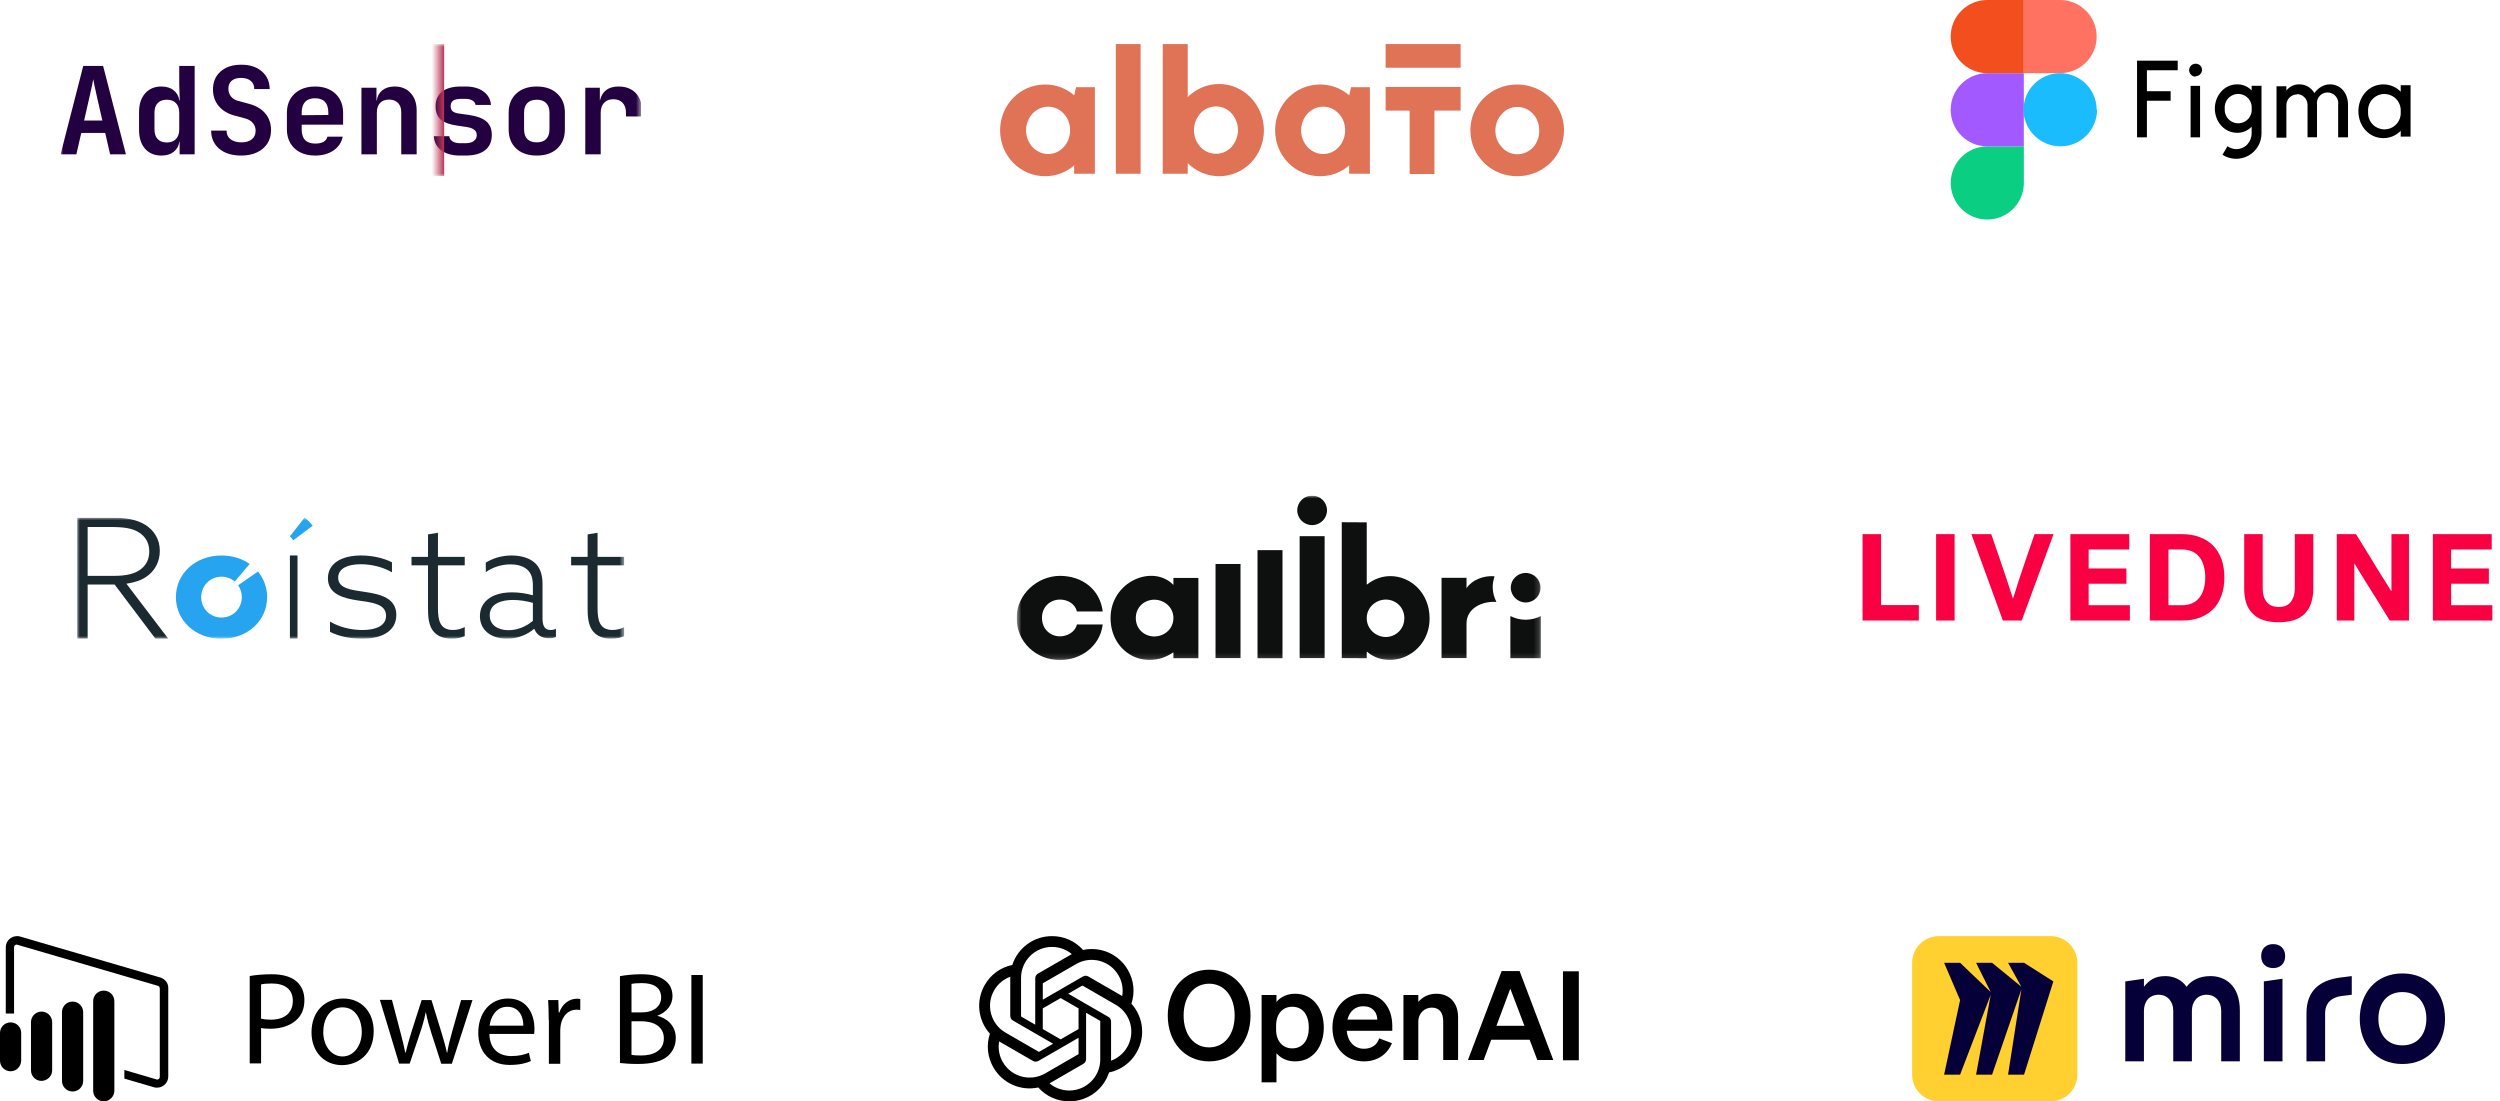
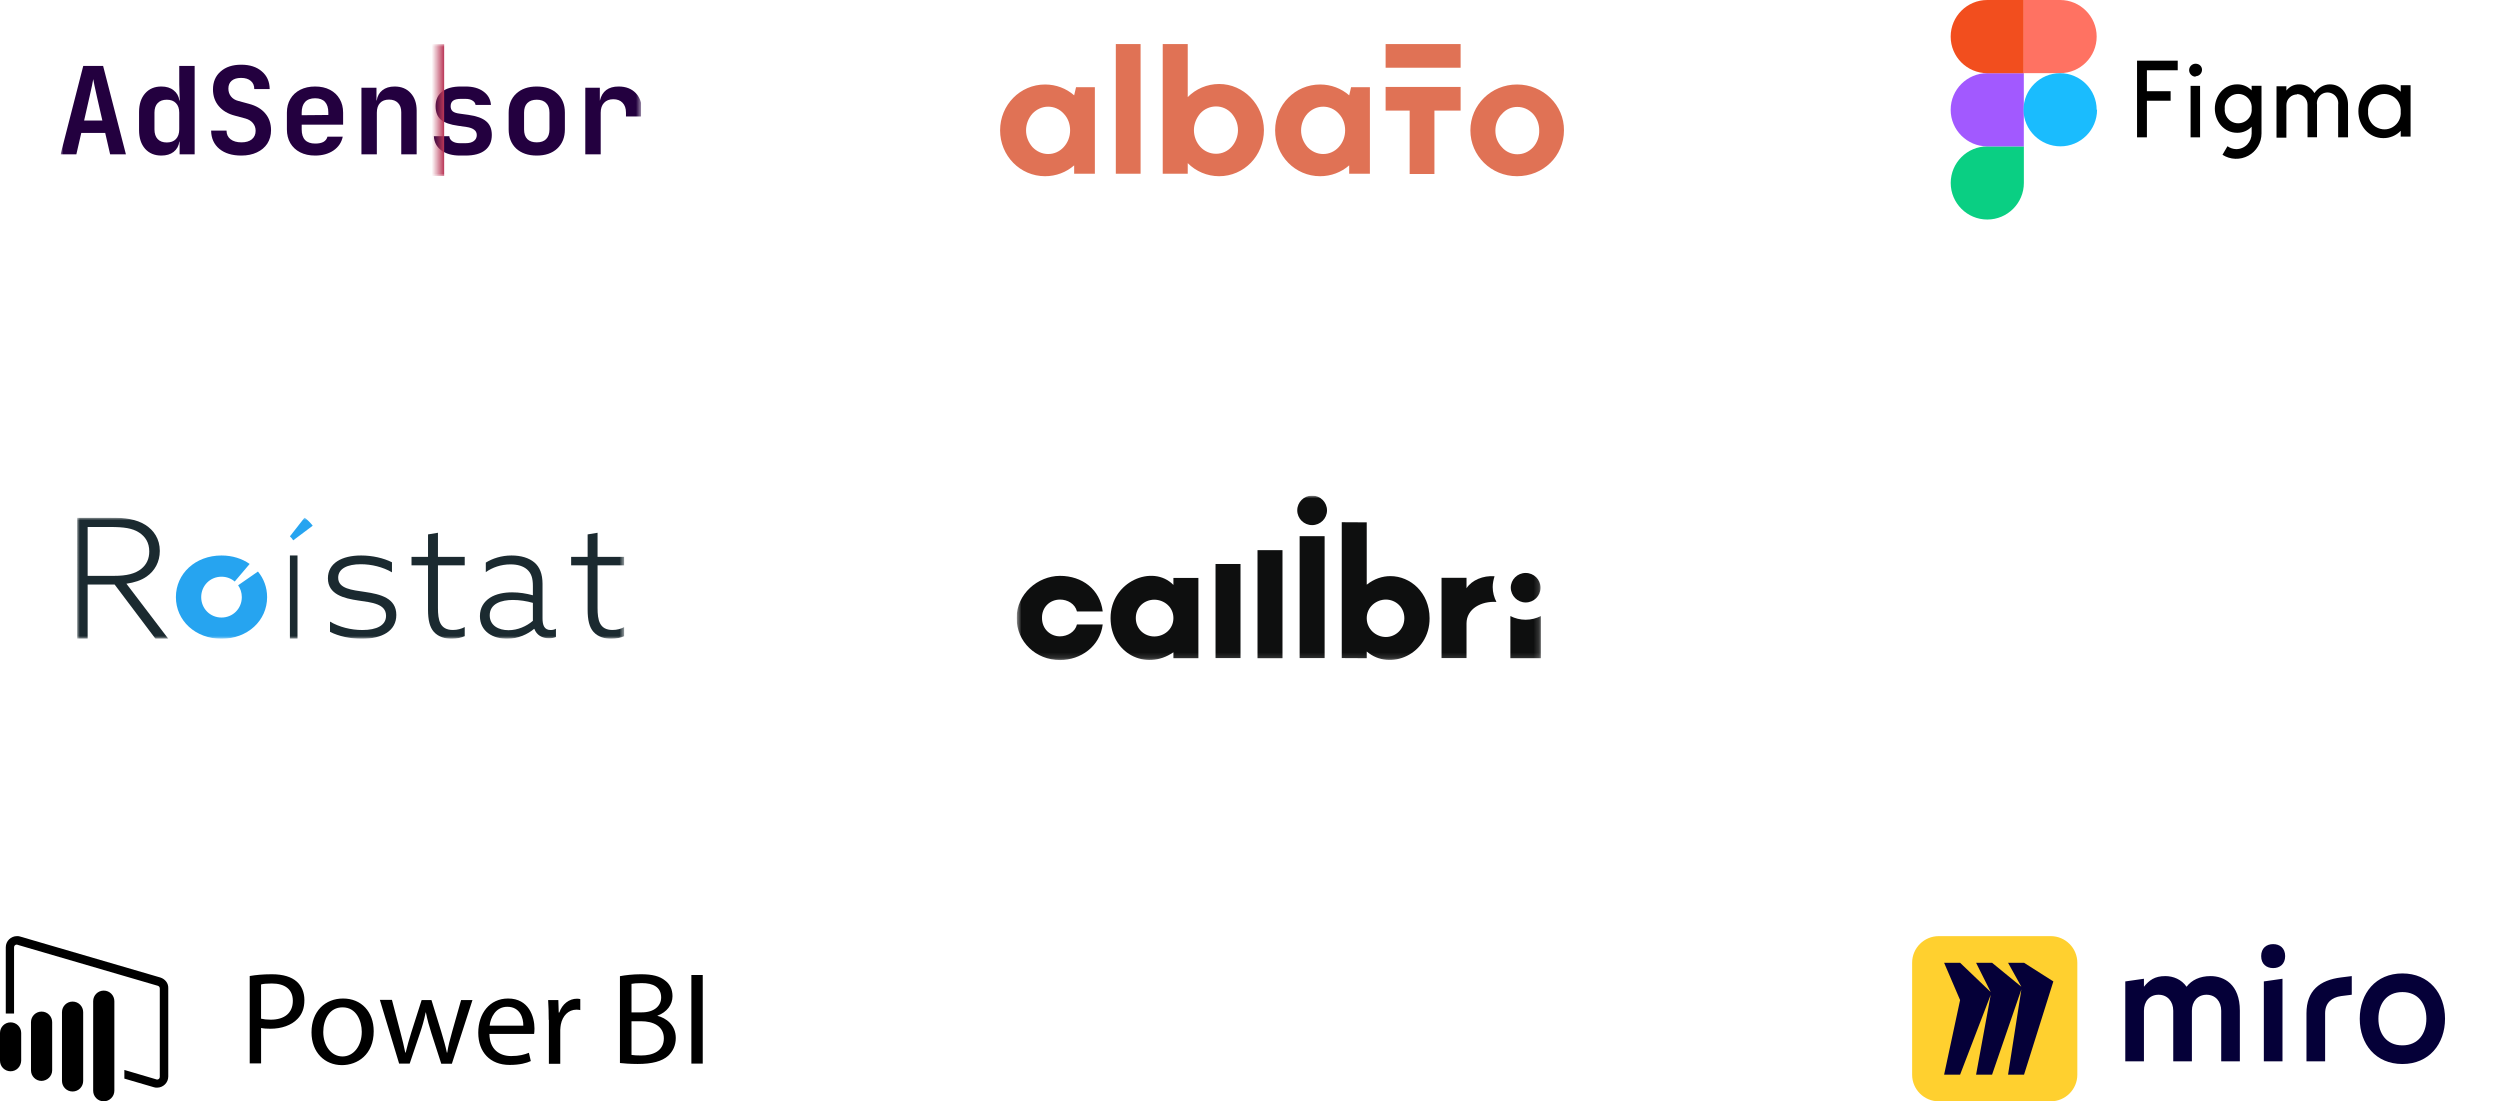
<svg xmlns="http://www.w3.org/2000/svg" width="454" height="200" viewBox="0 0 454 200" fill="none">
  <g clip-path="url(#clip0_2481_3574)">
    <path d="M251.628 12.299H265.249V8H251.628V12.299ZM278.396 26.761C277.617 27.567 276.665 28.015 275.541 28.015C274.504 28.015 273.465 27.567 272.774 26.761C271.952 25.91 271.563 24.881 271.563 23.716C271.563 22.597 271.952 21.478 272.774 20.672C273.508 19.821 274.504 19.418 275.541 19.418C276.665 19.418 277.617 19.866 278.396 20.672C279.13 21.478 279.52 22.552 279.52 23.672C279.563 24.791 279.174 25.91 278.396 26.761ZM275.498 15.343C270.784 15.343 267.022 19.06 267.022 23.672C267.022 28.284 270.784 32 275.498 32C280.255 32 284.017 28.328 284.017 23.672C284.06 19.105 280.255 15.343 275.498 15.343ZM251.628 20.09H255.995V31.597H260.492V20.09H265.249V15.791H251.628V20.09ZM243.109 26.716C242.374 27.522 241.379 27.97 240.298 27.97C239.217 27.97 238.222 27.522 237.444 26.716C236.709 25.866 236.276 24.836 236.276 23.672C236.276 22.552 236.709 21.433 237.444 20.627C238.222 19.821 239.217 19.373 240.298 19.373C241.379 19.373 242.374 19.821 243.109 20.627C243.887 21.433 244.276 22.507 244.276 23.672C244.276 24.791 243.887 25.866 243.109 26.716ZM245.012 17.313C243.585 16.06 241.725 15.343 239.736 15.343C235.195 15.343 231.563 19.015 231.563 23.672C231.563 28.284 235.195 32 239.736 32C241.725 32 243.585 31.284 245.012 30.03V31.552H248.774V15.836H245.358L245.012 17.313ZM223.649 26.672C222.914 27.478 221.92 27.925 220.839 27.925C219.758 27.925 218.72 27.478 217.985 26.672C217.25 25.866 216.817 24.791 216.817 23.627C216.817 22.507 217.25 21.433 217.985 20.582C218.72 19.776 219.758 19.328 220.839 19.328C221.92 19.328 222.914 19.776 223.649 20.582C224.385 21.433 224.817 22.463 224.817 23.627C224.817 24.746 224.385 25.866 223.649 26.672ZM221.401 15.254C219.195 15.254 217.163 16.149 215.693 17.627V8H211.152V31.552H215.693V29.627C217.163 31.105 219.195 32 221.401 32C225.898 32 229.531 28.284 229.531 23.627C229.487 19.015 225.855 15.254 221.401 15.254ZM202.633 31.552H207.131V8H202.633V31.552ZM193.163 26.716C192.428 27.522 191.433 27.97 190.352 27.97C189.271 27.97 188.277 27.522 187.498 26.716C186.763 25.866 186.331 24.836 186.331 23.672C186.331 22.552 186.763 21.433 187.498 20.627C188.277 19.821 189.271 19.373 190.352 19.373C191.433 19.373 192.428 19.821 193.163 20.627C193.942 21.433 194.331 22.507 194.331 23.672C194.331 24.791 193.942 25.866 193.163 26.716ZM195.066 17.313C193.639 16.06 191.779 15.343 189.79 15.343C185.25 15.343 181.617 19.06 181.617 23.672C181.617 28.284 185.25 32 189.79 32C191.779 32 193.639 31.284 195.066 30.03V31.552H198.828V15.836H195.412L195.066 17.313Z" fill="#E07255" />
  </g>
  <g clip-path="url(#clip1_2481_3574)">
    <mask id="mask0_2481_3574" style="mask-type:luminance" maskUnits="userSpaceOnUse" x="184" y="90" width="96" height="30">
      <path d="M279.834 90H184.617V119.867H279.834V90Z" fill="white" />
    </mask>
    <g mask="url(#mask0_2481_3574)">
      <path d="M225.277 102.42H220.741V119.507H225.277V102.42Z" fill="#0E0F0F" />
      <path d="M232.9 99.908H228.364V119.532H232.9V99.908Z" fill="#0E0F0F" />
      <path d="M240.551 97.37H236.015V119.507H240.551V97.37Z" fill="#0E0F0F" />
      <path d="M238.282 90C236.786 90 235.58 91.197 235.58 92.68C235.58 94.164 236.786 95.361 238.282 95.361C239.778 95.361 240.985 94.164 240.985 92.68C240.985 91.197 239.778 90 238.282 90Z" fill="#0E0F0F" />
      <path d="M192.508 108.883C193.859 108.883 195.234 109.648 195.572 111.036H200.253C199.771 107.04 196.537 104.575 192.483 104.575C188.43 104.599 184.617 107.877 184.617 112.233C184.617 116.565 188.116 119.867 192.508 119.867C196.248 119.867 199.771 117.378 200.253 113.406H195.572C195.258 114.746 193.859 115.56 192.483 115.56C190.794 115.56 189.226 114.291 189.226 112.209C189.202 110.247 190.674 108.883 192.508 108.883Z" fill="#0E0F0F" />
      <path d="M213.091 106.225C209.351 102.372 201.678 105.602 201.678 112.232C201.678 118.55 208 121.948 213.091 118.454V119.531H217.627V104.956H213.091V106.225ZM209.617 115.582C207.879 115.582 206.262 114.29 206.262 112.232C206.262 110.221 207.855 108.905 209.617 108.905C211.378 108.905 213.091 110.221 213.091 112.232C213.091 114.29 211.378 115.582 209.617 115.582Z" fill="#0E0F0F" />
      <path d="M252.494 104.622C251.022 104.622 249.526 105.125 248.199 106.178V94.858L243.663 94.834V119.508L248.199 119.532V118.311C252.446 121.973 259.66 118.766 259.613 112.256C259.588 107.614 256.138 104.622 252.494 104.622ZM251.673 115.679C249.912 115.679 248.199 114.291 248.199 112.256C248.199 110.246 249.912 108.882 251.673 108.882C253.435 108.882 255.028 110.246 255.028 112.256C255.028 114.291 253.411 115.679 251.673 115.679Z" fill="#0E0F0F" />
      <path d="M277.059 109.409C278.555 109.409 279.761 108.212 279.761 106.729C279.761 105.245 278.555 104.048 277.059 104.048C275.563 104.048 274.356 105.245 274.356 106.729C274.38 108.212 275.587 109.409 277.059 109.409Z" fill="#0E0F0F" />
      <path d="M271.412 104.647C269.337 104.479 267.262 105.365 266.321 106.824V104.934H261.784V119.508H266.321V113.214C266.321 110.534 269.047 109.122 271.75 109.313C271.339 108.5 271.074 107.59 271.074 106.609C271.074 105.915 271.219 105.269 271.412 104.647Z" fill="#0E0F0F" />
      <path d="M277.059 112.544C276.07 112.544 275.129 112.305 274.284 111.874V119.532H279.834V111.874C279.014 112.281 278.073 112.544 277.059 112.544Z" fill="#0E0F0F" />
    </g>
  </g>
  <g clip-path="url(#clip2_2481_3574)">
    <path d="M212.064 184.422C212.064 189.327 215.214 192.747 219.579 192.747C223.944 192.747 227.094 189.327 227.094 184.422C227.094 179.517 223.944 176.097 219.579 176.097C215.214 176.097 212.064 179.517 212.064 184.422ZM224.214 184.422C224.214 187.932 222.302 190.205 219.579 190.205C216.857 190.205 214.944 187.932 214.944 184.422C214.944 180.912 216.857 178.64 219.579 178.64C222.302 178.64 224.214 180.912 224.214 184.422Z" fill="black" />
    <path d="M235.205 192.748C238.512 192.748 240.402 189.958 240.402 186.605C240.402 183.253 238.512 180.463 235.205 180.463C233.675 180.463 232.55 181.07 231.807 181.948V180.688H229.107V196.55H231.807V191.263C232.55 192.14 233.675 192.748 235.205 192.748ZM231.74 186.268C231.74 184.04 233 182.825 234.665 182.825C236.622 182.825 237.68 184.355 237.68 186.605C237.68 188.855 236.622 190.385 234.665 190.385C233 190.385 231.74 189.148 231.74 186.965V186.268Z" fill="black" />
    <path d="M247.709 192.748C250.072 192.748 251.939 191.51 252.772 189.44L250.454 188.563C250.094 189.778 249.037 190.453 247.709 190.453C245.977 190.453 244.762 189.215 244.559 187.19H252.839V186.29C252.839 183.05 251.017 180.463 247.597 180.463C244.177 180.463 241.972 183.14 241.972 186.605C241.972 190.25 244.334 192.748 247.709 192.748ZM247.574 182.735C249.284 182.735 250.094 183.86 250.117 185.165H244.694C245.099 183.568 246.179 182.735 247.574 182.735Z" fill="black" />
    <path d="M254.865 192.5H257.565V185.57C257.565 183.883 258.803 182.983 260.018 182.983C261.503 182.983 262.088 184.04 262.088 185.503V192.5H264.788V184.715C264.788 182.173 263.303 180.463 260.828 180.463C259.298 180.463 258.24 181.16 257.565 181.948V180.688H254.865V192.5Z" fill="black" />
    <path d="M272.696 176.345L266.576 192.5H269.433L270.806 188.81H277.781L279.176 192.5H282.078L275.958 176.345H272.696ZM274.271 179.54L276.836 186.29H271.751L274.271 179.54Z" fill="black" />
    <path d="M286.713 176.392H283.833V192.547H286.713V176.392Z" fill="black" />
    <path d="M205.467 182.278C206.147 180.236 205.913 177.998 204.824 176.14C203.188 173.29 199.897 171.823 196.683 172.513C195.253 170.903 193.199 169.987 191.046 170C187.761 169.993 184.846 172.108 183.836 175.233C181.725 175.665 179.904 176.986 178.838 178.858C177.189 181.701 177.565 185.284 179.768 187.722C179.087 189.764 179.322 192.002 180.41 193.86C182.047 196.71 185.338 198.177 188.551 197.487C189.98 199.097 192.035 200.013 194.188 199.999C197.475 200.008 200.391 197.891 201.402 194.762C203.512 194.33 205.333 193.009 206.399 191.137C208.047 188.294 207.67 184.714 205.468 182.277L205.467 182.278ZM194.19 198.039C192.875 198.041 191.601 197.58 190.591 196.738C190.637 196.713 190.717 196.669 190.768 196.637L196.742 193.187C197.048 193.014 197.235 192.688 197.233 192.337V183.915L199.758 185.373C199.785 185.386 199.803 185.413 199.807 185.443V192.417C199.803 195.518 197.292 198.032 194.19 198.039ZM182.112 192.88C181.453 191.742 181.215 190.408 181.441 189.113C181.485 189.139 181.563 189.187 181.618 189.219L187.592 192.669C187.895 192.846 188.27 192.846 188.574 192.669L195.867 188.458V191.373C195.868 191.403 195.854 191.432 195.831 191.451L189.793 194.938C187.103 196.486 183.668 195.566 182.113 192.88H182.112ZM180.539 179.84C181.196 178.7 182.232 177.828 183.465 177.375C183.465 177.427 183.463 177.518 183.463 177.582V184.483C183.461 184.833 183.648 185.158 183.953 185.332L191.246 189.542L188.721 191C188.696 191.017 188.664 191.02 188.636 191.008L182.596 187.518C179.912 185.964 178.992 182.53 180.538 179.841L180.539 179.84ZM201.283 184.667L193.99 180.456L196.514 178.999C196.54 178.982 196.572 178.979 196.6 178.992L202.639 182.478C205.328 184.032 206.249 187.471 204.696 190.16C204.039 191.298 203.004 192.17 201.771 192.624V185.517C201.774 185.166 201.587 184.842 201.283 184.667H201.283ZM203.795 180.885C203.751 180.858 203.673 180.811 203.618 180.779L197.644 177.329C197.341 177.152 196.966 177.152 196.663 177.329L189.37 181.541V178.625C189.368 178.595 189.382 178.566 189.405 178.547L195.444 175.063C198.133 173.512 201.572 174.435 203.123 177.126C203.778 178.262 204.015 179.593 203.793 180.885H203.795ZM187.997 186.082L185.472 184.624C185.444 184.611 185.427 184.585 185.423 184.555V177.581C185.425 174.476 187.944 171.959 191.049 171.961C192.362 171.961 193.633 172.423 194.643 173.263C194.597 173.287 194.518 173.331 194.466 173.363L188.492 176.813C188.187 176.986 187.999 177.311 188.001 177.662L187.997 186.08V186.082ZM189.369 183.125L192.617 181.249L195.866 183.124V186.875L192.617 188.75L189.369 186.875V183.125Z" fill="black" />
  </g>
  <g clip-path="url(#clip3_2481_3574)">
    <mask id="mask1_2481_3574" style="mask-type:luminance" maskUnits="userSpaceOnUse" x="11" y="8" width="106" height="24">
      <path d="M116.429 8H11V32H116.429V8Z" fill="white" />
    </mask>
    <g mask="url(#mask1_2481_3574)">
      <path d="M13.866 28.03H11L15.119 11.97H18.724L22.866 28.03H20L19.104 24.136H14.761L13.866 28.03ZM15.276 21.892H18.59L17.605 17.58C17.231 15.923 17.008 14.852 16.933 14.368C16.858 14.867 16.634 15.93 16.261 17.558L15.276 21.892Z" fill="#23003F" />
      <path d="M32.551 11.97H35.349V28.03H32.618V25.72H32.573C32.454 26.512 32.103 27.135 31.521 27.59C30.954 28.03 30.215 28.25 29.305 28.25C28.066 28.25 27.081 27.839 26.349 27.018C25.618 26.182 25.252 25.053 25.252 23.63V20.352C25.252 18.929 25.618 17.8 26.349 16.964C27.081 16.128 28.066 15.71 29.305 15.71C30.215 15.71 30.954 15.937 31.521 16.392C32.103 16.832 32.454 17.448 32.573 18.24H32.641L32.551 15.358V11.97ZM30.29 25.874C31.006 25.874 31.558 25.669 31.946 25.258C32.349 24.833 32.551 24.246 32.551 23.498V20.462C32.551 19.714 32.349 19.135 31.946 18.724C31.558 18.313 31.006 18.108 30.29 18.108C29.573 18.108 29.021 18.313 28.633 18.724C28.245 19.12 28.051 19.699 28.051 20.462V23.498C28.051 24.261 28.245 24.847 28.633 25.258C29.021 25.669 29.573 25.874 30.29 25.874Z" fill="#23003F" />
      <path d="M43.826 28.25C42.154 28.25 40.826 27.847 39.841 27.04C38.856 26.219 38.356 25.111 38.341 23.718H41.139C41.139 24.378 41.378 24.899 41.856 25.28C42.348 25.661 43.013 25.852 43.848 25.852C44.654 25.852 45.281 25.669 45.729 25.302C46.192 24.921 46.423 24.407 46.423 23.762C46.423 23.219 46.259 22.75 45.93 22.354C45.602 21.958 45.147 21.679 44.565 21.518L42.684 21.012C41.416 20.689 40.43 20.11 39.729 19.274C39.028 18.438 38.677 17.426 38.677 16.238C38.677 14.874 39.139 13.789 40.065 12.982C40.99 12.161 42.236 11.75 43.803 11.75C45.371 11.75 46.617 12.153 47.542 12.96C48.483 13.752 48.96 14.823 48.975 16.172H46.177C46.177 15.541 45.968 15.05 45.55 14.698C45.132 14.331 44.542 14.148 43.781 14.148C43.05 14.148 42.483 14.317 42.08 14.654C41.677 14.991 41.475 15.468 41.475 16.084C41.475 16.641 41.632 17.118 41.945 17.514C42.259 17.91 42.699 18.181 43.266 18.328L45.214 18.856C46.498 19.193 47.483 19.773 48.169 20.594C48.871 21.415 49.221 22.435 49.221 23.652C49.221 24.561 48.998 25.368 48.55 26.072C48.102 26.761 47.468 27.297 46.647 27.678C45.841 28.059 44.901 28.25 43.826 28.25Z" fill="#23003F" />
      <path d="M62.309 22.64H54.787V23.498C54.787 25.214 55.608 26.072 57.25 26.072C57.877 26.072 58.377 25.97 58.75 25.764C59.123 25.544 59.362 25.229 59.466 24.818H62.242C62.033 25.86 61.474 26.696 60.563 27.326C59.653 27.942 58.541 28.25 57.227 28.25C56.183 28.25 55.272 28.052 54.496 27.656C53.735 27.26 53.145 26.71 52.727 26.006C52.309 25.288 52.101 24.451 52.101 23.498V20.462C52.101 19.509 52.309 18.68 52.727 17.976C53.145 17.258 53.742 16.7 54.518 16.304C55.295 15.908 56.198 15.71 57.227 15.71C58.257 15.71 59.153 15.908 59.914 16.304C60.675 16.7 61.265 17.258 61.683 17.976C62.1 18.68 62.309 19.509 62.309 20.462V22.64ZM54.787 20.924L59.623 20.88V20.44C59.623 19.59 59.421 18.944 59.018 18.504C58.615 18.064 58.018 17.844 57.227 17.844C56.421 17.844 55.809 18.072 55.392 18.526C54.989 18.966 54.787 19.612 54.787 20.462V20.924Z" fill="#23003F" />
      <path d="M71.659 15.71C72.883 15.71 73.853 16.106 74.57 16.898C75.301 17.69 75.666 18.754 75.666 20.088V28.03H72.868V20.374C72.868 19.655 72.674 19.098 72.286 18.702C71.898 18.291 71.353 18.086 70.652 18.086C69.95 18.086 69.405 18.291 69.017 18.702C68.629 19.113 68.435 19.7 68.435 20.462V28.03H65.637V15.93H68.368V18.24H68.413C68.532 17.448 68.876 16.832 69.443 16.392C70.01 15.938 70.749 15.71 71.659 15.71Z" fill="#23003F" />
      <path d="M83.538 28.25C82.135 28.25 81.001 27.935 80.135 27.304C79.285 26.659 78.837 25.801 78.792 24.73H81.591C81.62 25.112 81.807 25.42 82.15 25.654C82.508 25.889 82.971 26.006 83.538 26.006H84.523C85.195 26.006 85.703 25.874 86.046 25.61C86.404 25.346 86.583 24.987 86.583 24.532C86.583 24.122 86.426 23.799 86.113 23.564C85.799 23.315 85.329 23.146 84.703 23.058L83.18 22.838C81.762 22.648 80.725 22.281 80.068 21.738C79.426 21.181 79.105 20.367 79.105 19.296C79.105 18.152 79.493 17.272 80.27 16.656C81.061 16.026 82.202 15.71 83.695 15.71H84.546C85.904 15.71 86.993 16.018 87.814 16.634C88.635 17.235 89.083 18.042 89.158 19.054H86.359C86.314 18.717 86.128 18.453 85.799 18.262C85.486 18.057 85.068 17.954 84.546 17.954H83.695C83.053 17.954 82.583 18.064 82.284 18.284C81.986 18.504 81.837 18.841 81.837 19.296C81.837 19.692 81.964 20 82.217 20.22C82.471 20.425 82.889 20.565 83.471 20.638L85.061 20.858C86.538 21.064 87.613 21.452 88.284 22.024C88.971 22.596 89.314 23.425 89.314 24.51C89.314 25.713 88.904 26.637 88.083 27.282C87.277 27.927 86.091 28.25 84.523 28.25H83.538Z" fill="#23003F" />
      <path d="M97.477 28.25C95.91 28.25 94.664 27.825 93.739 26.974C92.828 26.109 92.373 24.95 92.373 23.498V20.462C92.373 19.01 92.828 17.859 93.739 17.008C94.664 16.143 95.91 15.71 97.477 15.71C99.045 15.71 100.283 16.143 101.194 17.008C102.119 17.859 102.582 19.003 102.582 20.44V23.498C102.582 24.95 102.119 26.109 101.194 26.974C100.283 27.825 99.045 28.25 97.477 28.25ZM97.477 25.852C98.224 25.852 98.791 25.654 99.179 25.258C99.582 24.848 99.783 24.261 99.783 23.498V20.462C99.783 19.7 99.582 19.12 99.179 18.724C98.791 18.314 98.224 18.108 97.477 18.108C96.731 18.108 96.156 18.314 95.754 18.724C95.365 19.12 95.171 19.7 95.171 20.462V23.498C95.171 24.261 95.365 24.848 95.754 25.258C96.156 25.654 96.731 25.852 97.477 25.852Z" fill="#23003F" />
      <path d="M112.334 15.71C113.663 15.71 114.707 16.113 115.469 16.92C116.23 17.727 116.61 18.841 116.61 20.264V21.144H113.677V20.462C113.677 19.685 113.469 19.084 113.051 18.658C112.648 18.233 112.088 18.02 111.372 18.02C110.655 18.02 110.096 18.24 109.693 18.68C109.29 19.105 109.088 19.7 109.088 20.462V28.03H106.29V15.93H108.931V18.24H108.954C109.148 17.404 109.528 16.773 110.096 16.348C110.663 15.923 111.409 15.71 112.334 15.71Z" fill="#23003F" />
      <g filter="url(#filter0_f_2481_3574)">
        <path d="M80.658 8H78.411V32H80.658V8Z" fill="url(#paint0_linear_2481_3574)" />
      </g>
    </g>
  </g>
  <g clip-path="url(#clip4_2481_3574)">
    <mask id="mask2_2481_3574" style="mask-type:alpha" maskUnits="userSpaceOnUse" x="14" y="94" width="100" height="22">
      <path fill-rule="evenodd" clip-rule="evenodd" d="M14 94H113.379V116H14V94Z" fill="white" />
    </mask>
    <g mask="url(#mask2_2481_3574)">
      <path fill-rule="evenodd" clip-rule="evenodd" d="M20.695 104.575C23.052 104.575 24.561 104.18 25.661 103.299C26.635 102.509 27.106 101.445 27.106 100.139C27.106 98.528 26.384 97.434 25.253 96.705C24.026 95.915 22.518 95.702 19.972 95.702H15.918L15.918 104.575H20.695ZM14.001 94L20.098 94.001C22.738 94.001 24.781 94.305 26.384 95.308C27.924 96.28 29.023 97.859 29.023 100.047C29.024 102.053 28.081 103.694 26.635 104.696C25.598 105.426 24.372 105.79 22.958 106.003L30.563 116L28.238 116L20.82 106.155H15.918L15.917 116H14L14.001 94Z" fill="#1B2A30" />
      <path fill-rule="evenodd" clip-rule="evenodd" d="M52.648 100.875H54.028L54.027 116H52.648L52.648 100.875Z" fill="#1B2A30" />
      <path fill-rule="evenodd" clip-rule="evenodd" d="M59.928 112.881C61.604 113.881 63.753 114.411 65.807 114.411C68.431 114.411 70.106 113.558 70.107 111.822C70.106 109.644 67.514 109.409 65.081 109.055C62.489 108.673 59.549 107.967 59.549 105.024C59.549 102.287 62.046 100.875 65.587 100.875C67.609 100.875 69.664 101.346 71.182 102.111L71.181 103.935C69.538 102.964 67.451 102.464 65.524 102.464C63.089 102.464 61.414 103.258 61.414 104.907C61.414 106.937 63.943 107.143 66.282 107.496C69.095 107.908 71.971 108.614 71.971 111.674C71.971 114.529 69.474 116 65.713 116C63.658 116 61.508 115.558 59.928 114.735V112.881Z" fill="#1B2A30" />
      <path fill-rule="evenodd" clip-rule="evenodd" d="M77.728 110.707L77.729 102.664H74.732L74.732 101.126H77.729V97.046L79.532 96.75V101.126H84.394V102.664H79.532V110.411C79.532 112.599 79.868 114.403 82.253 114.403C83.048 114.403 83.812 114.196 84.394 113.871L84.393 115.527C83.812 115.793 82.926 116 82.009 116C80.908 116 79.654 115.704 78.798 114.758C78.034 113.9 77.728 112.599 77.728 110.707Z" fill="#1B2A30" />
      <path fill-rule="evenodd" clip-rule="evenodd" d="M96.772 112.74V109.48C95.644 109.157 94.338 108.952 93.15 108.952C91.073 108.952 88.935 109.597 88.936 111.741C88.935 113.621 90.568 114.443 92.349 114.444C94.011 114.444 95.614 113.739 96.772 112.74ZM88.668 115.001C87.718 114.297 87.154 113.24 87.154 111.888C87.154 110.361 87.867 109.274 88.995 108.54C90.093 107.836 91.577 107.572 93.002 107.571C94.338 107.571 95.554 107.777 96.772 108.1V106.426C96.772 105.016 96.504 104.106 95.703 103.401C95.02 102.814 94.012 102.491 92.705 102.491C90.984 102.491 89.41 103.049 88.223 103.9V102.168C89.41 101.433 91.043 100.875 92.884 100.875C94.635 100.875 96.059 101.316 97.039 102.138C98.018 102.961 98.523 104.253 98.523 106.015V112.271C98.522 113.504 98.819 114.415 100.007 114.414C100.363 114.414 100.69 114.327 100.957 114.18L100.957 115.678C100.63 115.824 100.185 115.912 99.68 115.912C98.433 115.912 97.454 115.325 97.039 114.209H96.979C95.881 115.149 94.1 116 92.111 116C90.865 116 89.618 115.707 88.668 115.001Z" fill="#1B2A30" />
      <path fill-rule="evenodd" clip-rule="evenodd" d="M106.714 110.707L106.714 102.664H103.717L103.718 101.126H106.714V97.046L108.518 96.75V101.126H113.379V102.664H108.518V110.411C108.518 112.6 108.854 114.403 111.239 114.403C112.033 114.403 112.798 114.196 113.379 113.871L113.379 115.527C112.798 115.793 111.911 116 110.994 116C109.893 116 108.64 115.705 107.784 114.758C107.019 113.901 106.714 112.6 106.714 110.707Z" fill="#1B2A30" />
      <path fill-rule="evenodd" clip-rule="evenodd" d="M43.242 106.287C43.665 106.892 43.913 107.633 43.913 108.438C43.913 110.498 42.311 112.145 40.225 112.145C38.14 112.145 36.538 110.497 36.538 108.438C36.538 106.378 38.14 104.73 40.226 104.73C41.156 104.73 41.988 105.06 42.627 105.606L45.338 102.411C43.951 101.443 42.193 100.875 40.226 100.875C35.48 100.875 31.944 104.171 31.943 108.438C31.943 112.705 35.48 116 40.225 116C44.97 116 48.507 112.705 48.507 108.438C48.507 106.665 47.895 105.062 46.842 103.791L43.242 106.287Z" fill="#26A4F0" />
      <path fill-rule="evenodd" clip-rule="evenodd" d="M53.252 98.125L56.788 95.469C56.365 94.916 55.869 94.422 55.31 94L52.648 97.4C52.877 97.612 53.079 97.856 53.252 98.125Z" fill="#26A4F0" />
    </g>
  </g>
  <path d="M1.924 194.544C0.875 194.544 0 193.704 0 192.62V187.585C0 186.535 0.84 185.661 1.924 185.661C2.974 185.661 3.848 186.5 3.848 187.585V192.62C3.811 193.706 2.971 194.544 1.924 194.544ZM9.474 194.369V185.628C9.474 184.579 8.634 183.704 7.55 183.704C6.5 183.704 5.626 184.544 5.626 185.628V194.369C5.626 195.419 6.466 196.294 7.55 196.294C8.602 196.259 9.474 195.419 9.474 194.369ZM15.105 196.294V183.811C15.105 182.762 14.265 181.887 13.181 181.887C12.131 181.887 11.256 182.727 11.256 183.811V196.294C11.256 197.343 12.096 198.218 13.181 198.218C14.265 198.215 15.105 197.343 15.105 196.294ZM20.768 198.076V181.817C20.768 180.768 19.928 179.893 18.843 179.893C17.794 179.893 16.919 180.733 16.919 181.817V198.076C16.919 199.125 17.759 200 18.843 200C19.895 200 20.768 199.125 20.768 198.076ZM29.125 177.517L3.637 170.07C3.462 170 3.253 170 3.078 170C1.994 170 1.049 170.875 1.049 172.029V184.055H2.552V172.029C2.552 171.715 2.797 171.54 3.041 171.54C3.076 171.54 3.146 171.54 3.18 171.575L28.669 179.023C28.878 179.093 29.018 179.267 29.018 179.511V195.561C29.018 195.875 28.774 196.049 28.529 196.049C28.494 196.049 28.425 196.049 28.39 196.014L22.585 194.302V195.875L27.969 197.448C28.143 197.517 28.352 197.517 28.527 197.517C29.611 197.517 30.556 196.643 30.556 195.489V179.442C30.593 178.567 30 177.797 29.125 177.517ZM45.384 177.238C46.398 177.064 47.692 176.924 49.369 176.924C51.433 176.924 52.936 177.413 53.881 178.253C54.756 179.023 55.279 180.177 55.279 181.61C55.279 183.078 54.86 184.197 54.02 185.037C52.936 186.191 51.119 186.82 49.09 186.82C48.462 186.82 47.901 186.785 47.413 186.68V193.113H45.349V177.241H45.384V177.238ZM47.445 185C47.899 185.105 48.46 185.174 49.157 185.174C51.675 185.174 53.178 183.951 53.178 181.747C53.178 179.614 51.675 178.602 49.367 178.602C48.457 178.602 47.759 178.671 47.408 178.776V185H47.445ZM67.864 187.273C67.864 191.538 64.893 193.427 62.094 193.427C58.983 193.427 56.57 191.119 56.57 187.483C56.57 183.602 59.088 181.329 62.303 181.329C65.626 181.329 67.864 183.741 67.864 187.273ZM58.704 187.413C58.704 189.93 60.172 191.852 62.201 191.852C64.195 191.852 65.698 189.965 65.698 187.375C65.698 185.416 64.718 182.936 62.236 182.936C59.788 182.901 58.704 185.209 58.704 187.413ZM71.186 181.608L72.724 187.483C73.073 188.776 73.353 189.965 73.599 191.154H73.669C73.948 190 74.297 188.741 74.683 187.517L76.57 181.608H78.353L80.135 187.378C80.553 188.776 80.905 189.965 81.149 191.154H81.219C81.393 190 81.707 188.776 82.094 187.413L83.736 181.608H85.8L82.059 193.18H80.135L78.353 187.657C77.934 186.363 77.617 185.209 77.338 183.846H77.303C77.024 185.244 76.675 186.433 76.254 187.657L74.402 193.146H72.478L68.981 181.573H71.184V181.608H71.186ZM88.878 187.762C88.913 190.593 90.73 191.782 92.829 191.782C94.332 191.782 95.242 191.503 96.047 191.189L96.396 192.692C95.66 193.041 94.402 193.392 92.55 193.392C88.983 193.392 86.852 191.049 86.852 187.552C86.852 184.055 88.916 181.329 92.271 181.329C96.047 181.329 97.061 184.651 97.061 186.782C97.061 187.201 97.026 187.552 96.992 187.762H88.878ZM95.03 186.259C95.065 184.93 94.472 182.832 92.129 182.832C89.995 182.832 89.088 184.791 88.911 186.259H95.03ZM99.646 185.209C99.646 183.846 99.611 182.692 99.541 181.608H101.393L101.463 183.881H101.568C102.091 182.343 103.35 181.363 104.786 181.363C105.03 181.363 105.204 181.398 105.379 181.433V183.427C105.17 183.392 104.96 183.357 104.678 183.357C103.21 183.357 102.161 184.477 101.847 186.049C101.812 186.329 101.742 186.677 101.742 187.029V193.183H99.678V185.212H99.646V185.209ZM112.582 177.273C113.492 177.099 114.925 176.924 116.393 176.924C118.457 176.924 119.821 177.273 120.798 178.078C121.638 178.706 122.126 179.651 122.126 180.91C122.126 182.448 121.112 183.811 119.399 184.442V184.477C120.937 184.86 122.722 186.119 122.722 188.497C122.722 189.895 122.164 190.945 121.358 191.715C120.239 192.729 118.422 193.218 115.8 193.218C114.367 193.218 113.283 193.113 112.582 193.043V177.273ZM114.681 183.846H116.568C118.771 183.846 120.065 182.692 120.065 181.154C120.065 179.267 118.632 178.532 116.533 178.532C115.588 178.532 115.03 178.602 114.681 178.671V183.846ZM114.681 191.573C115.1 191.643 115.695 191.677 116.428 191.677C118.562 191.677 120.553 190.872 120.553 188.567C120.553 186.363 118.667 185.456 116.393 185.456H114.681V191.573ZM127.617 177.064V193.148H125.553V177.064H127.617Z" fill="black" />
  <g clip-path="url(#clip5_2481_3574)">
    <path d="M360.892 39.867C364.558 39.867 367.534 36.891 367.534 33.224V26.582H360.892C357.226 26.582 354.25 29.558 354.25 33.224C354.25 36.891 357.226 39.867 360.892 39.867Z" fill="#0ACF83" />
    <path d="M354.242 19.933C354.242 16.267 357.218 13.291 360.884 13.291H367.526V26.582H360.884C357.218 26.582 354.242 23.606 354.242 19.94V19.933Z" fill="#A259FF" />
    <path d="M354.242 6.642C354.242 2.976 357.218 0 360.884 0H367.526V13.291H360.884C357.218 13.291 354.242 10.315 354.242 6.649V6.642Z" fill="#F24E1E" />
    <path d="M367.471 0H374.113C377.779 0 380.755 2.976 380.755 6.642C380.755 10.308 377.779 13.284 374.113 13.284H367.471V0Z" fill="#FF7262" />
    <path d="M380.825 19.933C380.825 23.599 377.849 26.575 374.183 26.575C370.516 26.575 367.471 23.599 367.471 19.933C367.471 16.267 370.447 13.291 374.113 13.291C377.779 13.291 380.755 16.267 380.755 19.933H380.825Z" fill="#1ABCFE" />
    <path d="M388.087 11.012V24.938H389.879V18.288H394.186V16.56H389.879V12.755H395.475V11.012H388.087ZM398.716 13.842C399.364 13.842 399.887 13.319 399.887 12.671C399.887 12.023 399.357 11.57 398.716 11.57C398.075 11.57 397.545 12.092 397.545 12.741C397.545 13.054 397.671 13.347 397.894 13.577C398.117 13.807 398.41 13.925 398.73 13.925L398.716 13.842ZM397.81 15.598V24.938H399.532V15.598H397.754H397.81ZM406.257 15.319C403.874 15.319 402.215 17.41 402.215 19.724C402.215 22.038 403.888 24.115 406.257 24.115C406.75 24.124 407.24 24.03 407.695 23.839C408.149 23.648 408.56 23.365 408.899 23.007V24.247C408.894 24.993 408.605 25.708 408.09 26.248C407.831 26.513 407.52 26.724 407.178 26.867C406.836 27.011 406.468 27.084 406.097 27.084C405.527 27.066 404.975 26.882 404.508 26.555L403.602 28.109C404.298 28.556 405.101 28.808 405.928 28.837C406.755 28.866 407.574 28.672 408.3 28.274C409.025 27.877 409.63 27.291 410.051 26.579C410.472 25.866 410.692 25.054 410.69 24.227V15.584H408.899V16.421C408.56 16.063 408.149 15.779 407.695 15.589C407.24 15.398 406.75 15.311 406.257 15.319ZM404.013 19.724C403.972 19.271 404.059 18.816 404.264 18.409C404.468 18.003 404.782 17.662 405.17 17.424C405.965 16.936 406.961 16.936 407.749 17.424C408.536 17.912 408.983 18.804 408.906 19.724C408.947 20.177 408.86 20.633 408.656 21.039C408.451 21.446 408.137 21.787 407.749 22.024C406.954 22.512 405.958 22.512 405.17 22.024C404.383 21.536 403.936 20.644 404.013 19.724Z" fill="black" />
    <path d="M417.151 17.145C416.636 17.147 416.143 17.353 415.778 17.717C415.414 18.081 415.209 18.575 415.207 19.09V25H413.416V15.661H415.207V16.448C415.75 15.724 416.615 15.306 417.521 15.319C418.664 15.292 419.73 15.905 420.295 16.902C420.992 15.926 421.995 15.333 423.082 15.319C425.125 15.319 426.393 16.964 426.4 19V24.945H424.609V19.02C424.661 18.651 424.607 18.275 424.452 17.936C424.298 17.597 424.049 17.309 423.736 17.107C423.423 16.904 423.059 16.796 422.686 16.794C422.313 16.792 421.948 16.897 421.633 17.097C421.32 17.301 421.072 17.591 420.918 17.932C420.765 18.273 420.713 18.651 420.769 19.02V24.931H419.047V19.027C419.045 18.512 418.84 18.019 418.475 17.654C418.111 17.29 417.618 17.085 417.102 17.083L417.151 17.145ZM435.969 16.658C435.562 16.232 435.071 15.895 434.528 15.666C433.985 15.437 433.401 15.321 432.812 15.326C430.143 15.326 428.282 17.585 428.282 20.205C428.282 22.826 430.164 25.084 432.812 25.084C433.401 25.089 433.985 24.974 434.528 24.745C435.071 24.516 435.562 24.178 435.969 23.753V24.812H437.761V15.473H435.969V16.658ZM430.045 20.282C429.955 19.167 430.498 18.093 431.453 17.508C432.408 16.922 433.544 16.922 434.562 17.508C435.028 17.797 435.405 18.209 435.654 18.698C435.902 19.187 436.011 19.735 435.969 20.282C436.06 21.397 435.516 22.47 434.562 23.056C433.607 23.641 432.471 23.641 431.453 23.056C430.987 22.767 430.609 22.355 430.361 21.866C430.113 21.377 430.004 20.829 430.045 20.282Z" fill="black" />
  </g>
  <g clip-path="url(#clip6_2481_3574)">
-     <path d="M338.242 97V112.686H348.461V109.886H341.602V97H338.242ZM351.596 97V112.686H354.956V97H351.596ZM361.611 97H358.003L363.718 112.686H367.146L372.928 97H369.477C368.917 98.569 368.401 100.092 367.908 101.549C367.684 102.176 367.482 102.826 367.258 103.476C367.034 104.148 366.81 104.776 366.608 105.403C366.407 106.031 366.228 106.636 366.048 107.196C365.868 107.756 365.712 108.249 365.578 108.653H365.533C365.398 108.249 365.241 107.756 365.062 107.196C364.882 106.636 364.682 106.031 364.479 105.403C364.255 104.776 364.054 104.148 363.829 103.476C363.605 102.826 363.381 102.176 363.179 101.549C362.687 100.092 362.149 98.569 361.611 97ZM375.982 112.686H386.784V109.908H379.299V106.008H386.156V103.23H379.299V99.779H386.672V97H375.982V112.686ZM390.408 97V112.686H396.258C397.445 112.686 398.521 112.529 399.462 112.171C400.402 111.812 401.21 111.319 401.882 110.647C402.554 109.975 403.047 109.168 403.406 108.182C403.764 107.219 403.943 106.098 403.943 104.843C403.943 103.588 403.764 102.49 403.406 101.504C403.047 100.541 402.554 99.734 401.882 99.062C401.21 98.389 400.402 97.896 399.462 97.538C398.521 97.179 397.445 97 396.257 97H390.408ZM400.47 104.843C400.47 105.605 400.38 106.3 400.201 106.927C400.021 107.555 399.775 108.07 399.417 108.518C399.058 108.966 398.633 109.325 398.095 109.549C397.557 109.796 396.907 109.908 396.168 109.908H393.792V99.778H396.168C396.908 99.778 397.557 99.913 398.095 100.138C398.612 100.37 399.066 100.724 399.417 101.168C399.775 101.616 400.022 102.154 400.201 102.782C400.381 103.409 400.47 104.082 400.47 104.843ZM413.82 113C414.896 113 415.837 112.866 416.644 112.597C417.428 112.327 418.078 111.924 418.594 111.387C419.108 110.846 419.491 110.194 419.714 109.482C419.96 108.72 420.094 107.868 420.094 106.905V97H416.734V106.927C416.734 107.891 416.487 108.675 416.016 109.303C415.523 109.93 414.806 110.221 413.82 110.221C412.834 110.221 412.095 109.93 411.624 109.303C411.131 108.675 410.907 107.891 410.907 106.927V97H407.546V106.905C407.546 107.868 407.658 108.72 407.904 109.482C408.151 110.244 408.532 110.872 409.047 111.387C409.54 111.924 410.19 112.327 410.997 112.597C411.781 112.866 412.722 113 413.82 113ZM424.359 97V112.686H427.541V102.378H427.608C427.81 102.737 428.056 103.14 428.348 103.611C428.639 104.081 428.953 104.597 429.288 105.134C429.625 105.672 429.984 106.254 430.342 106.838C430.701 107.42 431.059 108.003 431.418 108.541C432.262 109.927 433.113 111.309 433.972 112.686H437.468V97H434.286V107.308H434.219C434.017 106.994 433.771 106.613 433.502 106.143C433.211 105.695 432.897 105.179 432.561 104.641C432.224 104.104 431.866 103.543 431.507 102.961C431.148 102.383 430.797 101.801 430.454 101.213C429.577 99.815 428.71 98.411 427.854 97L424.359 97ZM441.805 112.686H452.606V109.908H445.121V106.008H451.978V103.23H445.121V99.779H452.494V97H441.805V112.686Z" fill="#F90043" />
-   </g>
+     </g>
  <g clip-path="url(#clip7_2481_3574)">
    <path d="M372.403 170H352.081C349.409 170 347.242 172.166 347.242 174.839V195.161C347.242 197.834 349.409 200 352.081 200H372.403C375.076 200 377.242 197.834 377.242 195.161V174.839C377.242 172.166 375.076 170 372.403 170Z" fill="#FFD02F" />
    <path fill-rule="evenodd" clip-rule="evenodd" d="M367.565 174.839H364.662L367.081 179.194L361.759 174.839H358.855L361.517 180.161L355.952 174.839H353.049L355.952 181.613L353.049 195.161H355.952L361.517 180.645L358.855 195.161H361.759L367.081 179.677L364.662 195.161H367.565L372.888 178.226L367.565 174.839Z" fill="#050038" />
    <path fill-rule="evenodd" clip-rule="evenodd" d="M436.274 176.774C441.113 176.774 444.016 180.386 444.016 185C444.016 189.597 441.113 193.226 436.274 193.226C431.436 193.226 428.532 189.614 428.532 185C428.532 180.386 431.436 176.774 436.274 176.774ZM414.5 177.742V192.742H411.113V185.484V181.855V178.226L414.5 177.742ZM427.081 177.258V180.645L425.145 180.887C423.452 181.129 422.242 182.097 422.242 184.023V192.742H418.855V184.023C418.855 179.881 421.274 177.984 425.145 177.5L427.081 177.258ZM393.21 177.258C394.661 177.258 396.162 177.858 397.081 179.194C398.002 177.977 399.5 177.258 401.436 177.258C403.855 177.258 406.758 178.71 406.758 183.548V192.742H403.371V183.548C403.371 181.855 402.316 180.645 400.71 180.645C399.103 180.645 398.048 181.855 398.048 183.548V192.742H394.661V183.548C394.661 181.855 393.606 180.645 392 180.645C390.365 180.645 389.339 181.855 389.339 183.548V192.742H385.952V183.548V178.226L389.339 177.742V179.194C390.285 178.03 391.274 177.258 393.21 177.258ZM436.274 180.161C433.371 180.161 431.919 182.328 431.919 185C431.919 187.672 433.371 189.839 436.274 189.839C439.177 189.839 440.629 187.661 440.629 185C440.629 182.331 439.177 180.161 436.274 180.161ZM412.806 171.452C414.016 171.452 414.984 172.177 414.984 173.629C414.984 175.081 414.016 175.806 412.806 175.806C411.597 175.806 410.629 175.081 410.629 173.629C410.629 172.177 411.597 171.452 412.806 171.452Z" fill="#050038" />
  </g>
  <defs>
    <filter id="filter0_f_2481_3574" x="77.922" y="7.511" width="3.225" height="24.978" filterUnits="userSpaceOnUse" color-interpolation-filters="sRGB">
      <feFlood flood-opacity="0" result="BackgroundImageFix" />
      <feBlend mode="normal" in="SourceGraphic" in2="BackgroundImageFix" result="shape" />
      <feGaussianBlur stdDeviation="0.244" result="effect1_foregroundBlur_2481_3574" />
    </filter>
    <linearGradient id="paint0_linear_2481_3574" x1="80.658" y1="19.089" x2="78.411" y2="19.089" gradientUnits="userSpaceOnUse">
      <stop stop-color="#BA3656" />
      <stop offset="1" stop-color="#BB3A59" stop-opacity="0" />
    </linearGradient>
    <clipPath id="clip0_2481_3574">
      <rect width="102.4" height="24" fill="white" transform="translate(181.617 8)" />
    </clipPath>
    <clipPath id="clip1_2481_3574">
      <rect width="95.51" height="30" fill="white" transform="translate(184.617 90)" />
    </clipPath>
    <clipPath id="clip2_2481_3574">
-       <rect width="110.625" height="30" fill="white" transform="translate(177.617 170)" />
-     </clipPath>
+       </clipPath>
    <clipPath id="clip3_2481_3574">
      <rect width="105.429" height="24" fill="white" transform="translate(11 8)" />
    </clipPath>
    <clipPath id="clip4_2481_3574">
      <rect width="99.379" height="22" fill="white" transform="translate(14 94)" />
    </clipPath>
    <clipPath id="clip5_2481_3574">
      <rect width="83.636" height="40" fill="white" transform="translate(354.242)" />
    </clipPath>
    <clipPath id="clip6_2481_3574">
-       <rect width="115" height="16" fill="white" transform="translate(338.242 97)" />
-     </clipPath>
+       </clipPath>
    <clipPath id="clip7_2481_3574">
      <rect width="96.774" height="30" fill="white" transform="translate(347.242 170)" />
    </clipPath>
  </defs>
</svg>